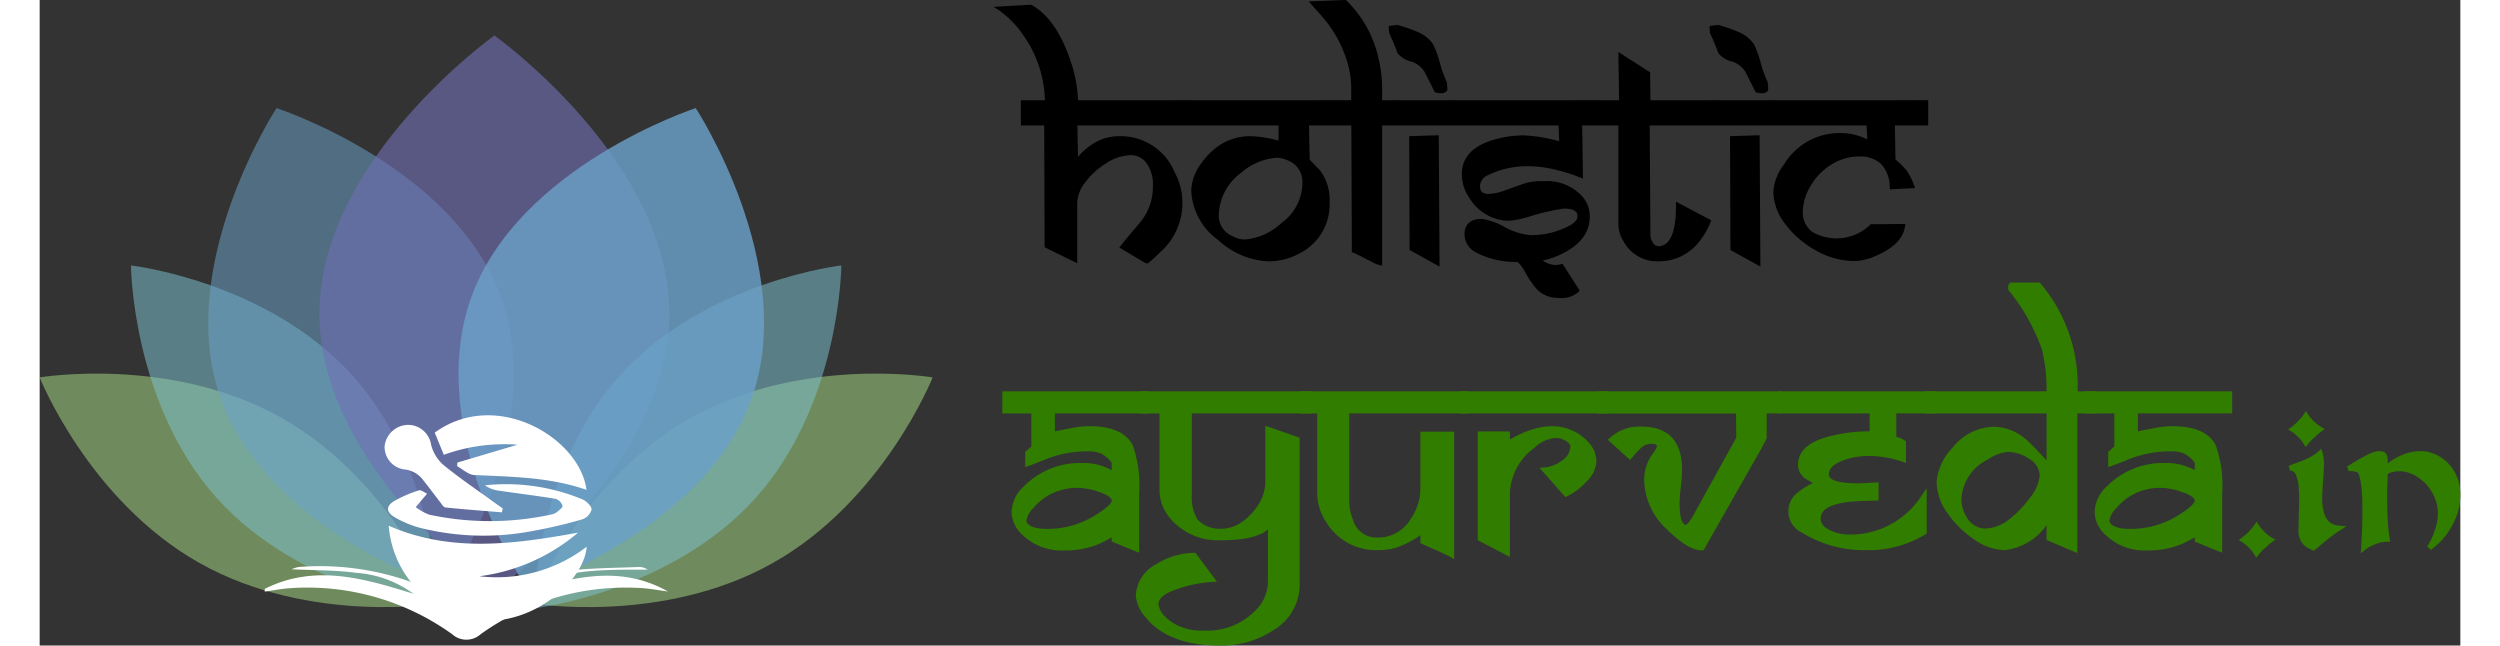
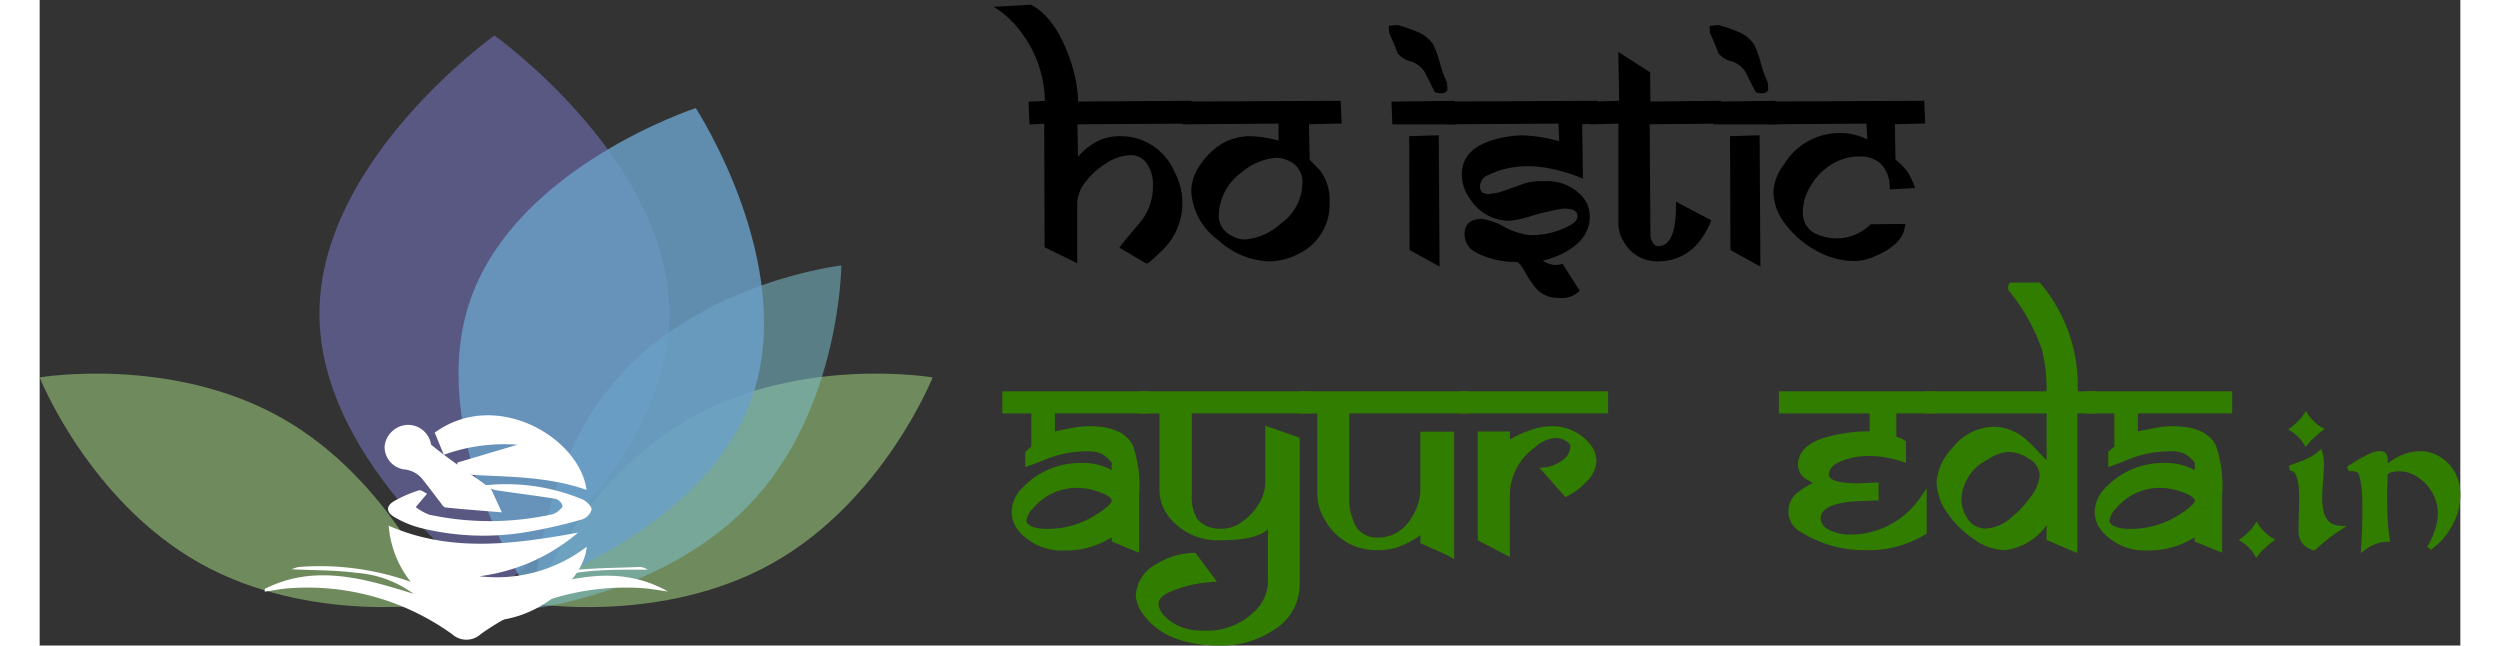
<svg xmlns="http://www.w3.org/2000/svg" viewBox="0 0 192.086 51.225" width="213px" height="55px">
  <rect x="0" y="0" width="192.086" height="51.225" fill="#333333" stroke="none" />
  <defs>
    <style>.a{fill:#317d00;}.b{fill:#9cce7d;opacity:0.57;}.c{fill:#7dc0ce;}.c,.d{opacity:0.53;}.d,.f{fill:#6aa0c8;}.e{fill:#7070b5;opacity:0.61;}.f{opacity:0.82;}.g{fill:#fff;}</style>
  </defs>
  <title>Holistic Ayurvedic Remedies</title>
  <path d="M99.925,22.936l-.035-.013-2.076-1.236.14-.179c.3-.383.63-.775.989-1.2l.583-.694a4.4,4.4,0,0,0,.951-2.867,2.822,2.822,0,0,0-.449-1.67,1.519,1.519,0,0,0-1.349-.72,3.836,3.836,0,0,0-1.98.689,5.9,5.9,0,0,0-1.571,1.441,2.826,2.826,0,0,0-.656,1.665v4.779l-2.589-1.267-.03-9.8-1.167.059-.078-1.807,1.3-.06a9.323,9.323,0,0,0-1.719-5.225,7.866,7.866,0,0,0-1.843-1.911l-.509-.332,2.964-.17.05.027C92.178,3.161,93.238,4.711,94,7.05a10.677,10.677,0,0,1,.538,3.053l9-.06.076,1.807-9.127.06.046,2.586a4.906,4.906,0,0,1,1.93-1.415,4.078,4.078,0,0,1,1.4-.229,4.629,4.629,0,0,1,4.332,2.838,5.2,5.2,0,0,1-1.173,6.4,10.69,10.69,0,0,1-.878.8l-.088.066Z" transform="translate(-12.139 -2.045)" />
  <path d="M109.619,22.782a6.284,6.284,0,0,1-3.961-1.688,5.112,5.112,0,0,1-2.138-3.906,3.7,3.7,0,0,1,.707-2.054,5.764,5.764,0,0,1,1.5-1.54,4.465,4.465,0,0,1,2.584-.742,9.319,9.319,0,0,1,2.14.357l-.006-1.357-7.637.061-.076-1.808,12.644-.062.077,1.8-2.591.06.055,2.82,0,0c.025,0,.187.2.82.837a3.924,3.924,0,0,1,.76,2.566,4.323,4.323,0,0,1-2.415,4.04A5.133,5.133,0,0,1,109.619,22.782Zm.7-8.22a4.782,4.782,0,0,0-2.838,1.193,4.3,4.3,0,0,0-1.777,3.518,1.752,1.752,0,0,0,1.08,1.506,2.043,2.043,0,0,0,.986.271,4.81,4.81,0,0,0,2.89-1.292,3.987,3.987,0,0,0,1.679-3.128,1.821,1.821,0,0,0-1.227-1.883A2.275,2.275,0,0,0,110.316,14.562Z" transform="translate(-12.139 -2.045)" />
-   <path d="M118.334,23.043a2.242,2.242,0,0,1-.34-.142l-.587-.3c-.839-.434-.98-.49-1-.5l-.156-.035.012-.156-.041-10H114.65l-.076-1.8,1.641-.073,0-1.057a7.4,7.4,0,0,0-.447-2.42,9.656,9.656,0,0,0-1.936-3.285l-.988-1.113,2.945-.12.062.06a9.2,9.2,0,0,1,2.562,4.721,10.22,10.22,0,0,1,.253,2.134v1.146l1.492-.071.077,1.876h-1.569V23.132Z" transform="translate(-12.139 -2.045)" />
  <path d="M120.846,21.885l-.031-9.035,2.345-.072.064,10.423Zm-1.367-9.974-.076-1.8,5.031-.065.077,1.869Zm3.842-2.471a1.245,1.245,0,0,1-.4-.058l-.078-.026-.8-1.6a1.986,1.986,0,0,0-1.067-.83,1.912,1.912,0,0,1-1.091-.67c-.134-.388-.351-.917-.665-1.609l-.023-.361,0-.181.676-.081a11.7,11.7,0,0,1,1.533.525,2.756,2.756,0,0,1,1.31,1.016,8.333,8.333,0,0,1,.542,1.5,9.212,9.212,0,0,0,.532,1.469,3.08,3.08,0,0,1,.051.6V9.2l-.034.051A.527.527,0,0,1,123.321,9.44Z" transform="translate(-12.139 -2.045)" />
  <path d="M132.619,25.68a2.291,2.291,0,0,1-1.664-.67,7.515,7.515,0,0,1-.964-1.415c-.429-.749-.624-.768-.626-.768a6.706,6.706,0,0,1-3.328-.791,1.622,1.622,0,0,1-.831-1.423c0-.449.18-1.2,1.383-1.2a5.5,5.5,0,0,1,1.849.672,5.046,5.046,0,0,0,2.059.62,6.4,6.4,0,0,0,3.077-.778c.395-.212.594-.46.594-.737,0-.147,0-.594-1.088-.594a16.907,16.907,0,0,0-2.616.6,8.258,8.258,0,0,1-1.708.368,3.712,3.712,0,0,1-3.156-1.8,3.257,3.257,0,0,1-.608-1.888c-.008-1.393.931-2.34,2.791-2.812a8.433,8.433,0,0,1,2.074-.278,12.337,12.337,0,0,1,2.86.467l-.057-1.4-8.879.059-.076-1.807,12.049-.062.076,1.8-1.289.061.061,4.313-.279-.11a12.642,12.642,0,0,0-1.951-.606,8.973,8.973,0,0,0-1.965-.264,7.146,7.146,0,0,0-3.327.7.988.988,0,0,0-.646.859c0,.454.2.639.683.639a4.365,4.365,0,0,0,1.4-.322q.6-.213,1.531-.54a5.044,5.044,0,0,1,1.478-.149,3.737,3.737,0,0,1,3.1,1.3,2.349,2.349,0,0,1,.517,1.51c0,1.3-.807,2.32-2.4,3.044a5.805,5.805,0,0,1-1.337.437,1.933,1.933,0,0,0,.993.358,1.873,1.873,0,0,0,.445-.06l.139-.034,1.358,2.127-.1.113A2.08,2.08,0,0,1,132.619,25.68Z" transform="translate(-12.139 -2.045)" />
  <path d="M140.5,22.782a3.012,3.012,0,0,1-2.663-1.562,2.609,2.609,0,0,1-.421-1.373V11.856l-2.278.06-.076-1.807,2.411-.06-.063-3.876,2.521,1.608.024,2.321,5.617-.06.077,1.807-5.751.06.059,8.791a1.04,1.04,0,0,0,.2.6.508.508,0,0,0,.415.282c.938,0,1.413-1.077,1.413-3.2v-.332l2.8,1.48-.07.169c-.862,2.048-2.272,3.087-4.192,3.088Z" transform="translate(-12.139 -2.045)" />
  <path d="M146.307,21.885l-.032-9.035,2.346-.072.063,10.423Zm-1.368-9.974-.077-1.8,5.032-.065.077,1.869Zm3.842-2.471a1.238,1.238,0,0,1-.4-.058l-.079-.026-.8-1.6a1.98,1.98,0,0,0-1.067-.83,1.916,1.916,0,0,1-1.091-.669c-.133-.387-.35-.915-.665-1.61l-.023-.361,0-.181.676-.081a11.576,11.576,0,0,1,1.533.525,2.745,2.745,0,0,1,1.311,1.017,8.207,8.207,0,0,1,.541,1.494,9.325,9.325,0,0,0,.531,1.469,3,3,0,0,1,.052.6V9.2l-.034.051A.527.527,0,0,1,148.781,9.44Z" transform="translate(-12.139 -2.045)" />
  <path d="M156.114,22.76a6.24,6.24,0,0,1-3.047-.853,7.454,7.454,0,0,1-2.394-2.065,4.292,4.292,0,0,1-.961-2.564,3.93,3.93,0,0,1,.844-2.183,5.149,5.149,0,0,1,4.289-2.491,4.855,4.855,0,0,1,2.32.5l-.064-1.251-7.872.059-.077-1.808,12.533-.062.076,1.8-2.41.06.053,2.8a7.974,7.974,0,0,1,.846.824,4.874,4.874,0,0,1,.611,1.182l.1.258-2,.106-.014-.2a2.686,2.686,0,0,0-.676-1.8,2.376,2.376,0,0,0-1.738-.61,4.167,4.167,0,0,0-2.261.666,4.861,4.861,0,0,0-1.636,1.726,4.009,4.009,0,0,0-.586,1.979,1.881,1.881,0,0,0,.758,1.617,3.848,3.848,0,0,0,4.545-.526l.058-.083,2.78-.027-.039.234c-.155.947-.918,1.7-2.33,2.31A4.349,4.349,0,0,1,156.114,22.76Z" transform="translate(-12.139 -2.045)" />
  <path class="a" d="M99.126,45.8q-.236-.091-1.79-.733l-.124-.05v-.134a.884.884,0,0,0-.016-.19c-.326.188-.6.333-.822.437a6.747,6.747,0,0,1-2.9.593A4.477,4.477,0,0,1,89.9,44.261a2.449,2.449,0,0,1-.633-1.636,2.863,2.863,0,0,1,.98-1.995,6.244,6.244,0,0,1,4.577-1.844,4.638,4.638,0,0,1,2.384.568v-.589a2.525,2.525,0,0,0-.844-.732,2.583,2.583,0,0,0-1.043-.174l-.143,0a8.79,8.79,0,0,0-3.242.648q-.68.282-1.324.509l-.266.093V37.9s.478-.417.483-.423V34.852h-2.3V33.1h11.654v1.748H92.7V36.28c.2-.051.611-.136,1.5-.3a7.109,7.109,0,0,1,1.261-.115c1.758,0,2.91.513,3.424,1.525a9.783,9.783,0,0,1,.5,3.9V45.9ZM94.6,40.759a4.523,4.523,0,0,0-3.642,1.635,1.748,1.748,0,0,0-.526,1c.121.392.679.62,1.652.62A7.081,7.081,0,0,0,95.8,42.993c1.307-.79,1.409-1.135,1.409-1.222,0-.222-.38-.476-1.043-.7A5.187,5.187,0,0,0,94.6,40.759Z" transform="translate(-12.139 -2.045)" />
  <path class="a" d="M105.8,53.27c-2.762,0-4.761-.771-5.941-2.29a2.867,2.867,0,0,1-.739-1.662,2.986,2.986,0,0,1,1.669-2.529,5.651,5.651,0,0,1,2.968-.872h.1l1.7,2.284-.365.026a9.984,9.984,0,0,0-3.392.8c-.593.267-.881.586-.881.975.073.586.556,1.143,1.436,1.633a4.262,4.262,0,0,0,2.081.446,5.358,5.358,0,0,0,4.47-1.911,3.285,3.285,0,0,0,.7-2.078V44.057c-.674.576-1.892.857-3.7.857a4.94,4.94,0,0,1-4.192-1.9,3.473,3.473,0,0,1-.714-2.144V34.852H99.413V33.1h13.633l-.029,1.748h-9.453v6.433a3.374,3.374,0,0,0,.464,2,2.391,2.391,0,0,0,1.85.72l.108,0a2.761,2.761,0,0,0,1.586-.562,4.5,4.5,0,0,0,1.282-1.367,3.368,3.368,0,0,0,.543-1.737V35.83l2.725.947V48.42a4.208,4.208,0,0,1-2.018,3.591A7.464,7.464,0,0,1,105.8,53.27Z" transform="translate(-12.139 -2.045)" />
  <path class="a" d="M124.084,46.245q-.261-.153-.98-.473l-1.4-.625v-.642a7.056,7.056,0,0,1-2.021,1.03,5.41,5.41,0,0,1-1.416.165,4.614,4.614,0,0,1-4.076-2.284,4.175,4.175,0,0,1-.673-2.289V34.852h-1.36V33.1h13.3v1.748h-9.4v7.005a3.869,3.869,0,0,0,.289,1.412,1.925,1.925,0,0,0,1.859,1.435,3.019,3.019,0,0,0,2.75-1.511,4.257,4.257,0,0,0,.744-2.218V36.3h2.681V46.421Z" transform="translate(-12.139 -2.045)" />
  <path class="a" d="M126.253,44.914V36.282h2.557v.641a7.963,7.963,0,0,1,1.74-.787,4.852,4.852,0,0,1,1.6-.27,3.824,3.824,0,0,1,2.92,1.312,2.193,2.193,0,0,1,.6,1.516,2.475,2.475,0,0,1-.854,1.632,4.979,4.979,0,0,1-1.473,1.1l-.136.064-2.047-2.319.395-.035a2.7,2.7,0,0,0,1.349-.524,1.387,1.387,0,0,0,.7-1.119c0-.064,0-.262-.389-.474a1.482,1.482,0,0,0-.747-.224,2.793,2.793,0,0,0-1.724.785,4.674,4.674,0,0,0-1.939,3.575v5.092Zm-1.4-10.062V33.1H136.6v1.748Z" transform="translate(-12.139 -2.045)" />
-   <path class="a" d="M144.051,45.723c-.727,0-1.628-.537-2.756-1.641A5.477,5.477,0,0,1,139.46,40.1a3.508,3.508,0,0,1,.736-2.13c.255-.346.275-.486.275-.521s0-.192-.463-.192a1.234,1.234,0,0,0-.822.354,9.673,9.673,0,0,0-.71.778l-.134.155-1.771-1.6.175-.148a3.518,3.518,0,0,1,1.538-.818,4.369,4.369,0,0,1,.939-.083h0c2.172,0,3.242,1.159,3.242,3.445,0,.3-.032.736-.1,1.336-.063.577-.095,1.012-.095,1.293,0,1.407.3,1.692.483,1.737-.01-.006.2-.042.6-.753l3.417-6.18-.022-1.915H135.833V33.1h14.52l-.03,1.748h-1.141v1.956c-.158.36-.473.932-.97,1.8l-4.045,7.11Z" transform="translate(-12.139 -2.045)" />
  <path class="a" d="M157.113,45.7a9.318,9.318,0,0,1-5.093-1.369,1.875,1.875,0,0,1-.325-3.244,6.031,6.031,0,0,1,1.154-.716l-.417-.241a1.337,1.337,0,0,1-.763-1.2c0-1.026.755-1.764,2.244-2.194a13.075,13.075,0,0,1,3.438-.468V34.852h-7.2V33.1h12.384v1.748H159.47v1.863a2,2,0,0,1,.684.3l.079.059v1.712l-.266-.094a8.169,8.169,0,0,0-2.719-.461,5.8,5.8,0,0,0-1.954.338c-.789.281-1.175.652-1.182,1.135a.346.346,0,0,0,.107.266c.193.2.739.433,2.243.433.036,0,1.6-.077,1.6-.077v1.438l-.194.006c-1.011.03-1.643.054-1.9.078-1.662.144-2.5.6-2.5,1.349,0,.4.265.72.813.964a3.644,3.644,0,0,0,1.491.308,6.742,6.742,0,0,0,5.743-3.149l.364-.522v3.588l-.093.058A8.588,8.588,0,0,1,157.113,45.7Z" transform="translate(-12.139 -2.045)" />
  <path class="a" d="M171.39,44.891V43.715a4.673,4.673,0,0,1-3.372,1.985,4.5,4.5,0,0,1-2.541-.969,7.814,7.814,0,0,1-1.913-1.914,4.43,4.43,0,0,1-.9-2.563A4.46,4.46,0,0,1,163.91,37.6a4.26,4.26,0,0,1,3.378-1.69,3.983,3.983,0,0,1,2.544,1.068c.225.186.748.723,1.558,1.6V34.852h-9.614V33.1h9.613a12.662,12.662,0,0,0-.384-3.376,15.687,15.687,0,0,0-2.574-4.582c-.085-.016-.085-.214-.085-.3a.385.385,0,0,1,.157-.346l.05-.034h2.294l.059.066a12.526,12.526,0,0,1,2.949,8.571h1.472v1.748h-1.494V45.938Zm-3.069-6.985a3.247,3.247,0,0,0-1.579.6,3.705,3.705,0,0,0-2.106,3.064,2.748,2.748,0,0,0,.511,1.657,1.667,1.667,0,0,0,1.422.759,3.36,3.36,0,0,0,2.032-.876,8.2,8.2,0,0,0,1.446-1.534,3.366,3.366,0,0,0,.8-1.8,1.6,1.6,0,0,0-.866-1.337A2.992,2.992,0,0,0,168.321,37.906Z" transform="translate(-12.139 -2.045)" />
  <path class="a" d="M185.062,45.8q-.237-.091-1.791-.733l-.124-.05v-.134a.97.97,0,0,0-.015-.19c-.327.188-.6.333-.822.437a6.754,6.754,0,0,1-2.905.593,4.475,4.475,0,0,1-3.565-1.462,2.444,2.444,0,0,1-.633-1.636,2.863,2.863,0,0,1,.98-1.995,6.241,6.241,0,0,1,4.577-1.844,4.637,4.637,0,0,1,2.383.568v-.589a2.513,2.513,0,0,0-.843-.732,2.587,2.587,0,0,0-1.043-.174l-.143,0a8.786,8.786,0,0,0-3.242.648q-.679.282-1.324.509l-.267.093V37.9s.479-.417.484-.423V34.852h-2.3V33.1h11.653v1.748H178.64V36.28c.2-.051.61-.136,1.5-.3a7.1,7.1,0,0,1,1.26-.115c1.758,0,2.91.513,3.425,1.525a9.783,9.783,0,0,1,.5,3.9V45.9Zm-4.523-5.041a4.523,4.523,0,0,0-3.642,1.635,1.748,1.748,0,0,0-.526,1c.121.392.68.62,1.652.62a7.079,7.079,0,0,0,3.715-1.016c1.308-.79,1.409-1.135,1.409-1.222,0-.222-.379-.476-1.043-.7A5.181,5.181,0,0,0,180.539,40.759Z" transform="translate(-12.139 -2.045)" />
  <path class="a" d="M187.879,46.055a2.832,2.832,0,0,0-.321-.436,3.653,3.653,0,0,0-.326-.31,1.911,1.911,0,0,0-.333-.251l-.256-.151.235-.181c.126-.1.246-.2.362-.3s.217-.208.332-.333a2.916,2.916,0,0,0,.311-.4l.169-.254.166.255a2.864,2.864,0,0,0,.337.429,4.148,4.148,0,0,0,.341.321,2.527,2.527,0,0,0,.378.266l.261.149-.238.184q-.192.145-.382.309c-.1.094-.225.208-.358.335a3.912,3.912,0,0,0-.35.386l-.179.226Z" transform="translate(-12.139 -2.045)" />
  <path class="a" d="M192.2,45.562a1.331,1.331,0,0,1-.371-.255,1.592,1.592,0,0,1-.3-.411,1.563,1.563,0,0,1-.149-.647c.01-.692.024-1.343.045-1.959a13.894,13.894,0,0,0-.029-1.595,2.866,2.866,0,0,0-.243-1.022.451.451,0,0,0-.439-.274l-.111-.383c.244-.1.475-.191.693-.267s.41-.151.6-.234a5.53,5.53,0,0,0,.549-.277,2.83,2.83,0,0,0,.515-.372l.234-.209.09.3A3.415,3.415,0,0,1,193.4,39c-.01.388-.034.8-.069,1.225s-.056.844-.066,1.271a4.336,4.336,0,0,0,.106,1.118,1.763,1.763,0,0,0,.4.79,1.253,1.253,0,0,0,.838.348l.573.054-.482.313a12.229,12.229,0,0,0-1.085.781q-.454.373-.9.763l-.1.084Zm-.4-8.283a2.862,2.862,0,0,0-.32-.433,3.55,3.55,0,0,0-.327-.312,1.946,1.946,0,0,0-.333-.252l-.256-.15.235-.182c.126-.1.246-.2.361-.3s.218-.208.334-.333a3.193,3.193,0,0,0,.311-.4l.169-.253.165.256a2.684,2.684,0,0,0,.336.427,4.022,4.022,0,0,0,.343.323,2.593,2.593,0,0,0,.375.265l.263.147-.238.185c-.127.1-.255.2-.382.309-.1.1-.226.21-.36.338a3.893,3.893,0,0,0-.348.384l-.178.224Z" transform="translate(-12.139 -2.045)" />
  <path class="a" d="M196.4,44.672c.021-.363.036-.767.045-1.209s.013-.9.008-1.365-.026-.89-.066-1.281a5.942,5.942,0,0,0-.166-.963c-.067-.237-.141-.318-.174-.328a1.2,1.2,0,0,0-.451-.1,2.122,2.122,0,0,0-.231.012l-.133-.366q.515-.333.983-.6c.266-.154.537-.293.811-.421a1.815,1.815,0,0,1,.715-.206,1.294,1.294,0,0,1,.356.038.444.444,0,0,1,.285.262,1.211,1.211,0,0,1,.077.432c0,.069,0,.15,0,.24a4.938,4.938,0,0,1,1.1-.649,3.748,3.748,0,0,1,1.45-.323,2.975,2.975,0,0,1,1.317.29,3.272,3.272,0,0,1,1.014.759,3.414,3.414,0,0,1,.653,1.075,3.508,3.508,0,0,1,.231,1.256,4.8,4.8,0,0,1-.371,1.948,6.526,6.526,0,0,1-.8,1.386,5.753,5.753,0,0,1-1.167,1.12l-.285-.271a5.555,5.555,0,0,0,.42-.8,6.756,6.756,0,0,0,.29-.858,3.793,3.793,0,0,0,.128-1,3.1,3.1,0,0,0-.253-1.226,3.724,3.724,0,0,0-.683-1.061,3.455,3.455,0,0,0-.987-.744,2.52,2.52,0,0,0-1.146-.279,2.291,2.291,0,0,0-.566.07.865.865,0,0,0-.345.164c0,.2-.008.456-.022.767q-.021.529-.022,1.214t.038,1.49a15.217,15.217,0,0,0,.169,1.66l.036.23h-.233a2.561,2.561,0,0,0-.967.2,3.092,3.092,0,0,0-.782.436l-.349.282Z" transform="translate(-12.139 -2.045)" />
  <path class="b" d="M43.991,49.919s-10.376,1.753-19.171-3.2S12.139,31.993,12.139,31.993s10.375-1.753,19.171,3.2S43.991,49.919,43.991,49.919Z" transform="translate(-12.139 -2.045)" />
-   <path class="c" d="M43.786,50.321s-10.861-1.251-17.6-8.765-6.8-18.448-6.8-18.448,10.861,1.251,17.6,8.766S43.786,50.321,43.786,50.321Z" transform="translate(-12.139 -2.045)" />
-   <path class="d" d="M44.344,48.758S30.185,44.144,26.483,33.613s4.452-22.991,4.452-22.991S45.1,15.236,48.8,25.767,44.344,48.758,44.344,48.758Z" transform="translate(-12.139 -2.045)" />
  <path class="e" d="M62.108,26.93C62.108,39.119,48.225,49,48.225,49S34.341,39.119,34.341,26.93,48.225,4.86,48.225,4.86,62.108,14.741,62.108,26.93Z" transform="translate(-12.139 -2.045)" />
  <path class="b" d="M51.148,49.919s10.375,1.753,19.171-3.2S83,31.993,83,31.993s-10.376-1.753-19.171,3.2S51.148,49.919,51.148,49.919Z" transform="translate(-12.139 -2.045)" />
  <path class="c" d="M51.353,50.321s10.861-1.251,17.6-8.765,6.8-18.448,6.8-18.448-10.861,1.251-17.6,8.766S51.353,50.321,51.353,50.321Z" transform="translate(-12.139 -2.045)" />
  <path class="f" d="M50.794,48.758s14.159-4.614,17.862-15.145S64.2,10.622,64.2,10.622,50.044,15.236,46.341,25.767,50.794,48.758,50.794,48.758Z" transform="translate(-12.139 -2.045)" />
  <path class="g" d="M30,48.775c3.963-1.994,7.864-.837,11.806.39A8.715,8.715,0,0,0,37.262,47.5c-1.647-.22-3.338-.193-5.136-.283a2.708,2.708,0,0,1,.573-.18,21.465,21.465,0,0,1,10.465,1.813c.863.408,1.608,1,2.443,1.461a.979.979,0,0,0,.8.01,15.291,15.291,0,0,1,7.735-3c1.843-.208,3.716-.207,5.577-.286a1.187,1.187,0,0,1,.667.213c-3.553.006-7.111-.1-10.188,1.858,3.921-1.143,7.837-2.363,11.8-.123-.635-.088-1.266-.2-1.905-.258a19.742,19.742,0,0,0-12.958,3.644,1.685,1.685,0,0,1-2.256.007,19.7,19.7,0,0,0-13.037-3.645c-.617.055-1.227.171-1.84.259Z" transform="translate(-12.139 -2.045)" />
  <path class="g" d="M39.837,43.763c4.91,2.142,9.865,1.481,15.024.549a15.017,15.017,0,0,1-7.837,3.46,11.738,11.738,0,0,0,8.521-2.342c-.161,2.476-3.765,5.954-8,5.878A8.191,8.191,0,0,1,39.837,43.763Z" transform="translate(-12.139 -2.045)" />
  <path class="g" d="M43.488,36.376c4.873-3.548,11.511.413,12.045,4.542-2.908-1.02-5.915-1.034-8.913-1.179-.46-.023-.9-.455-1.35-.7l.014-.289,4.77-1.416a14.079,14.079,0,0,0-5.844.8Z" transform="translate(-12.139 -2.045)" />
  <path class="g" d="M42.881,41.222l-.9,1.062a4.252,4.252,0,0,0,1.065.6,22.942,22.942,0,0,0,9.642,0,1.129,1.129,0,0,0,.469-.184c.19-.15.506-.391.473-.517a.851.851,0,0,0-.529-.551c-1.521-.251-3.052-.435-4.578-.66a2.35,2.35,0,0,1-1.052-.418,15.853,15.853,0,0,1,7.748,1.12c.315.144.727.542.716.806a1.171,1.171,0,0,1-.751.781,40.073,40.073,0,0,1-4.839,1.074,20.706,20.706,0,0,1-8.057-.415,7.986,7.986,0,0,1-2.008-.851c-.648-.385-.662-.86-.041-1.244a10.041,10.041,0,0,1,2-.873C42.406,40.9,42.669,41.127,42.881,41.222Z" transform="translate(-12.139 -2.045)" />
-   <path class="g" d="M48.816,42.7c-1.491-.122-2.984-.231-4.471-.386-.167-.018-.319-.289-.454-.461-.435-.553-.846-1.125-1.289-1.671a2.11,2.11,0,0,0-1.546-.888,1.807,1.807,0,0,1-1.545-1.834,1.907,1.907,0,0,1,1.807-1.7A1.852,1.852,0,0,1,43.2,37.331a3.177,3.177,0,0,0,.948,1.584c1.283,1.053,2.666,1.983,4.011,2.96.24.175.485.344.727.515Z" transform="translate(-12.139 -2.045)" />
-   <rect x="77.861" y="7.955" width="72" height="2" />
+   <path class="g" d="M48.816,42.7c-1.491-.122-2.984-.231-4.471-.386-.167-.018-.319-.289-.454-.461-.435-.553-.846-1.125-1.289-1.671a2.11,2.11,0,0,0-1.546-.888,1.807,1.807,0,0,1-1.545-1.834,1.907,1.907,0,0,1,1.807-1.7A1.852,1.852,0,0,1,43.2,37.331c1.283,1.053,2.666,1.983,4.011,2.96.24.175.485.344.727.515Z" transform="translate(-12.139 -2.045)" />
</svg>